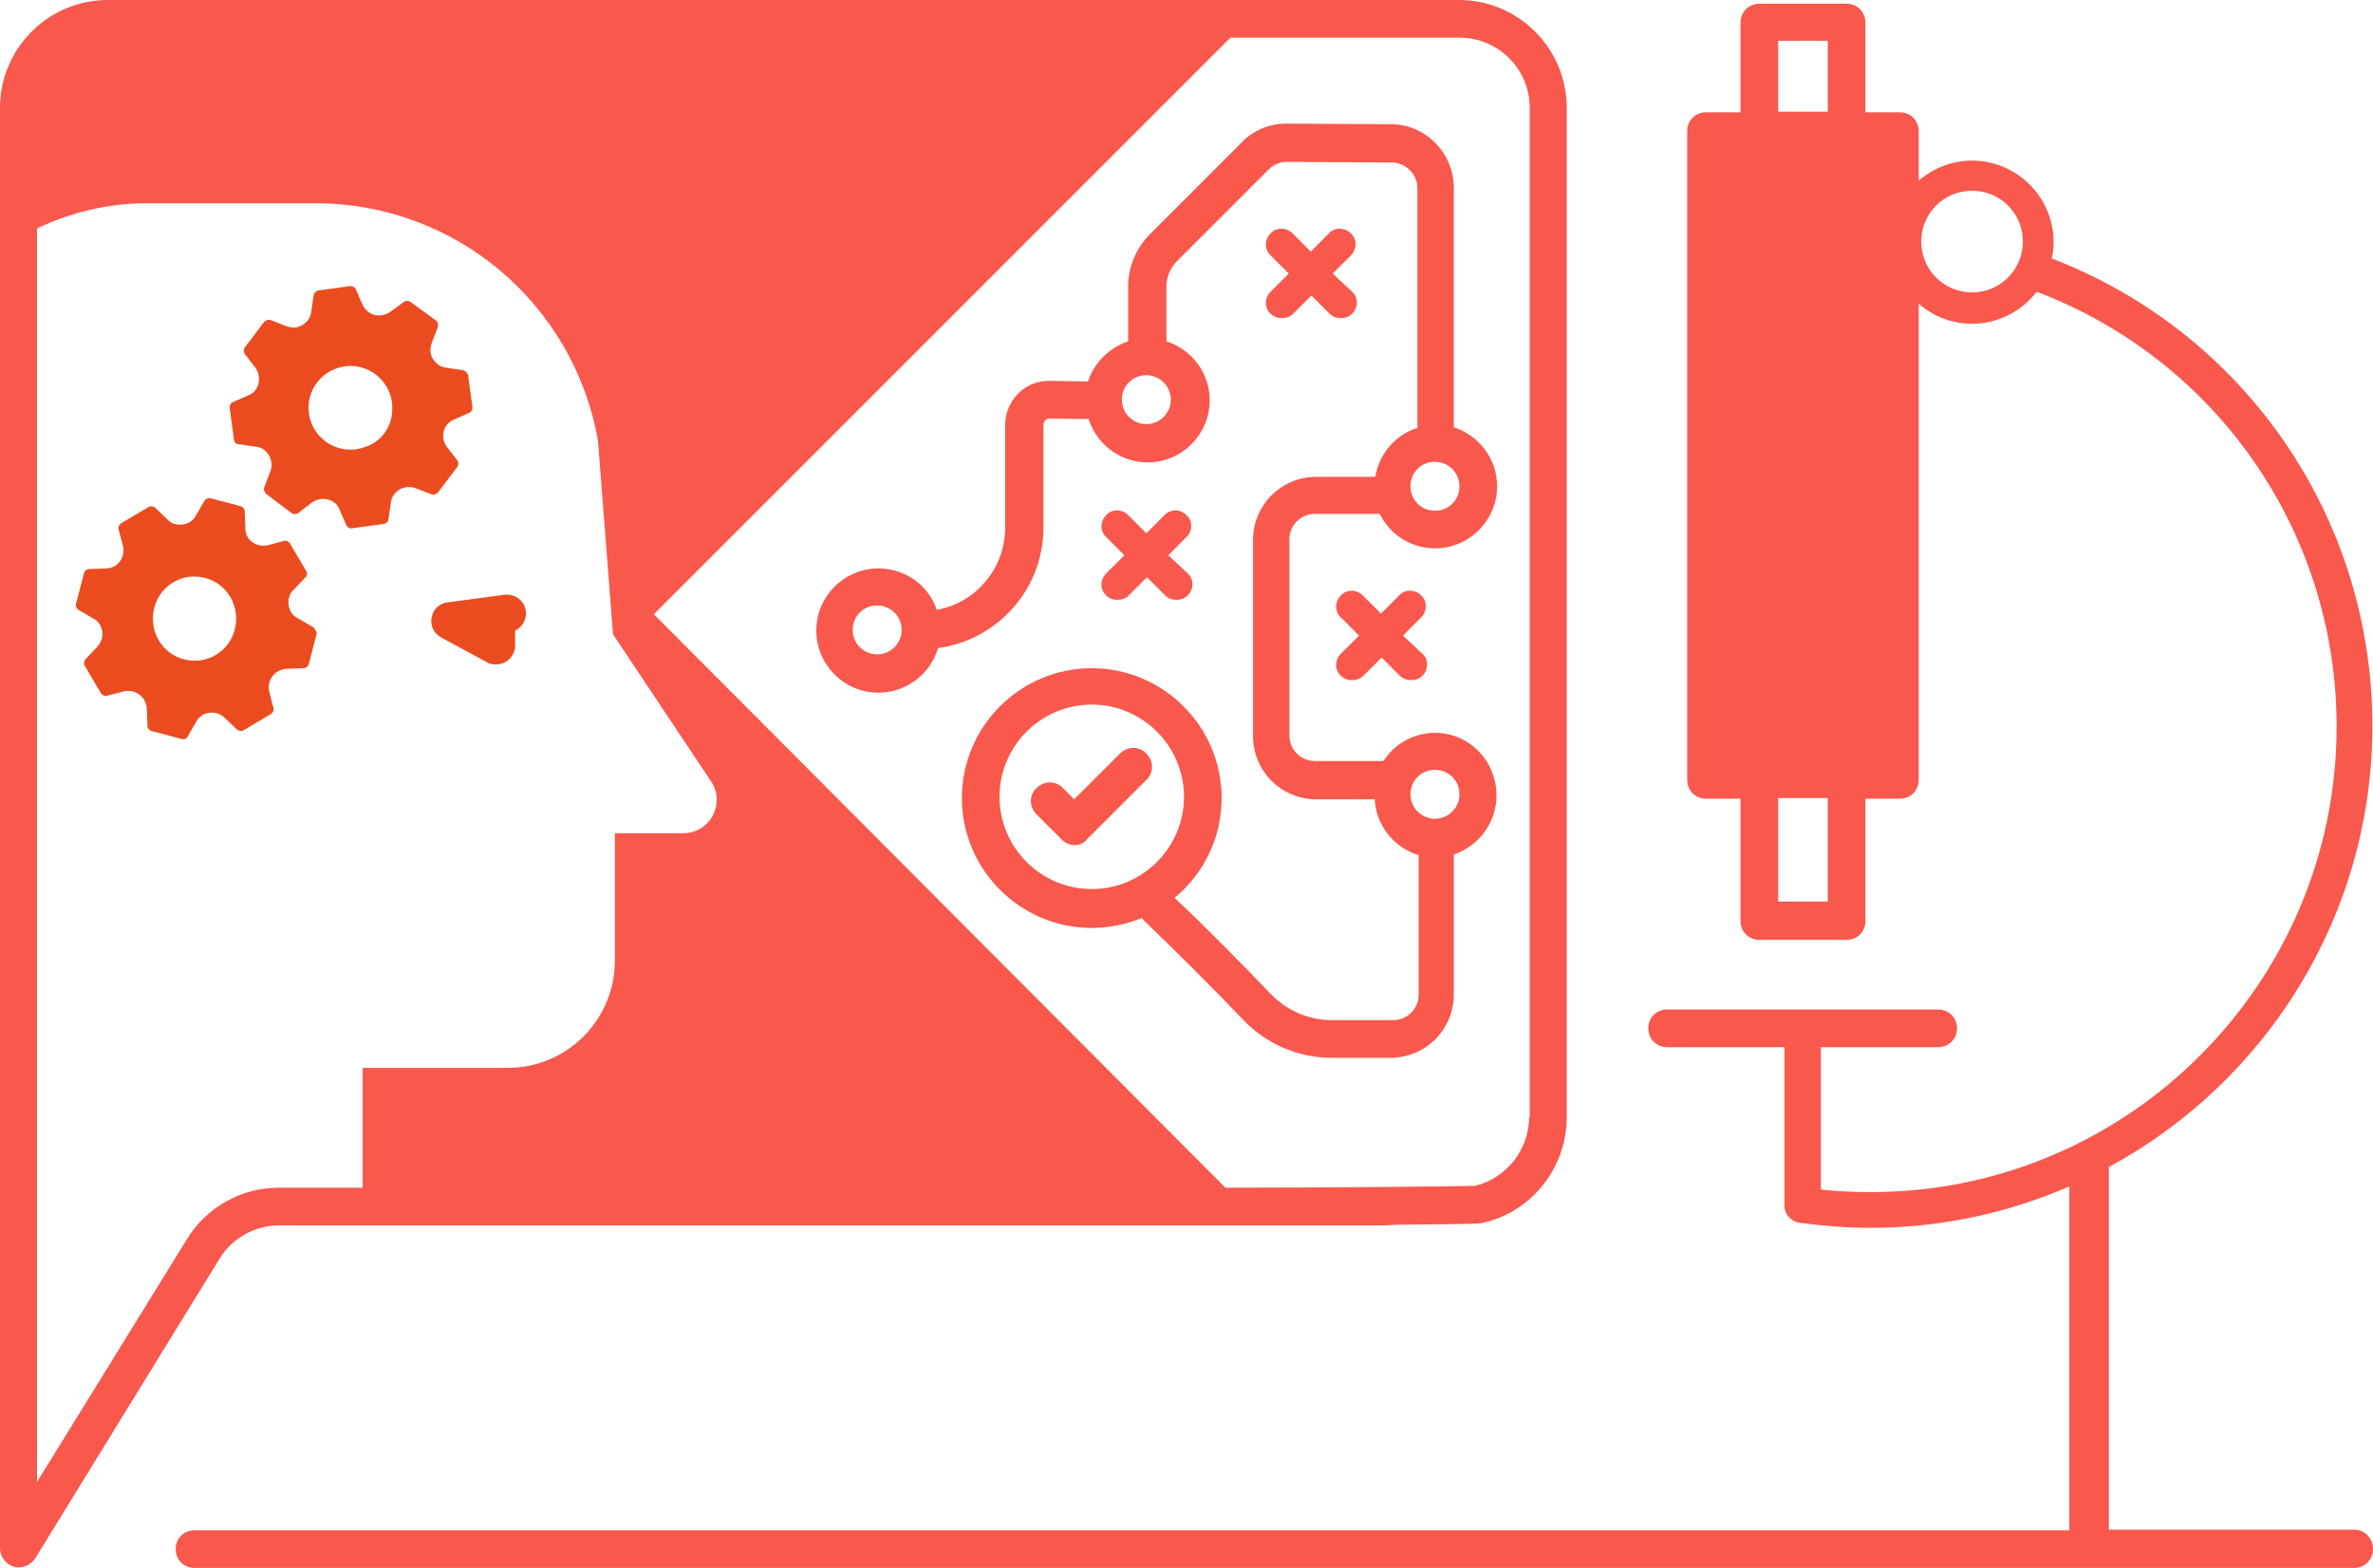
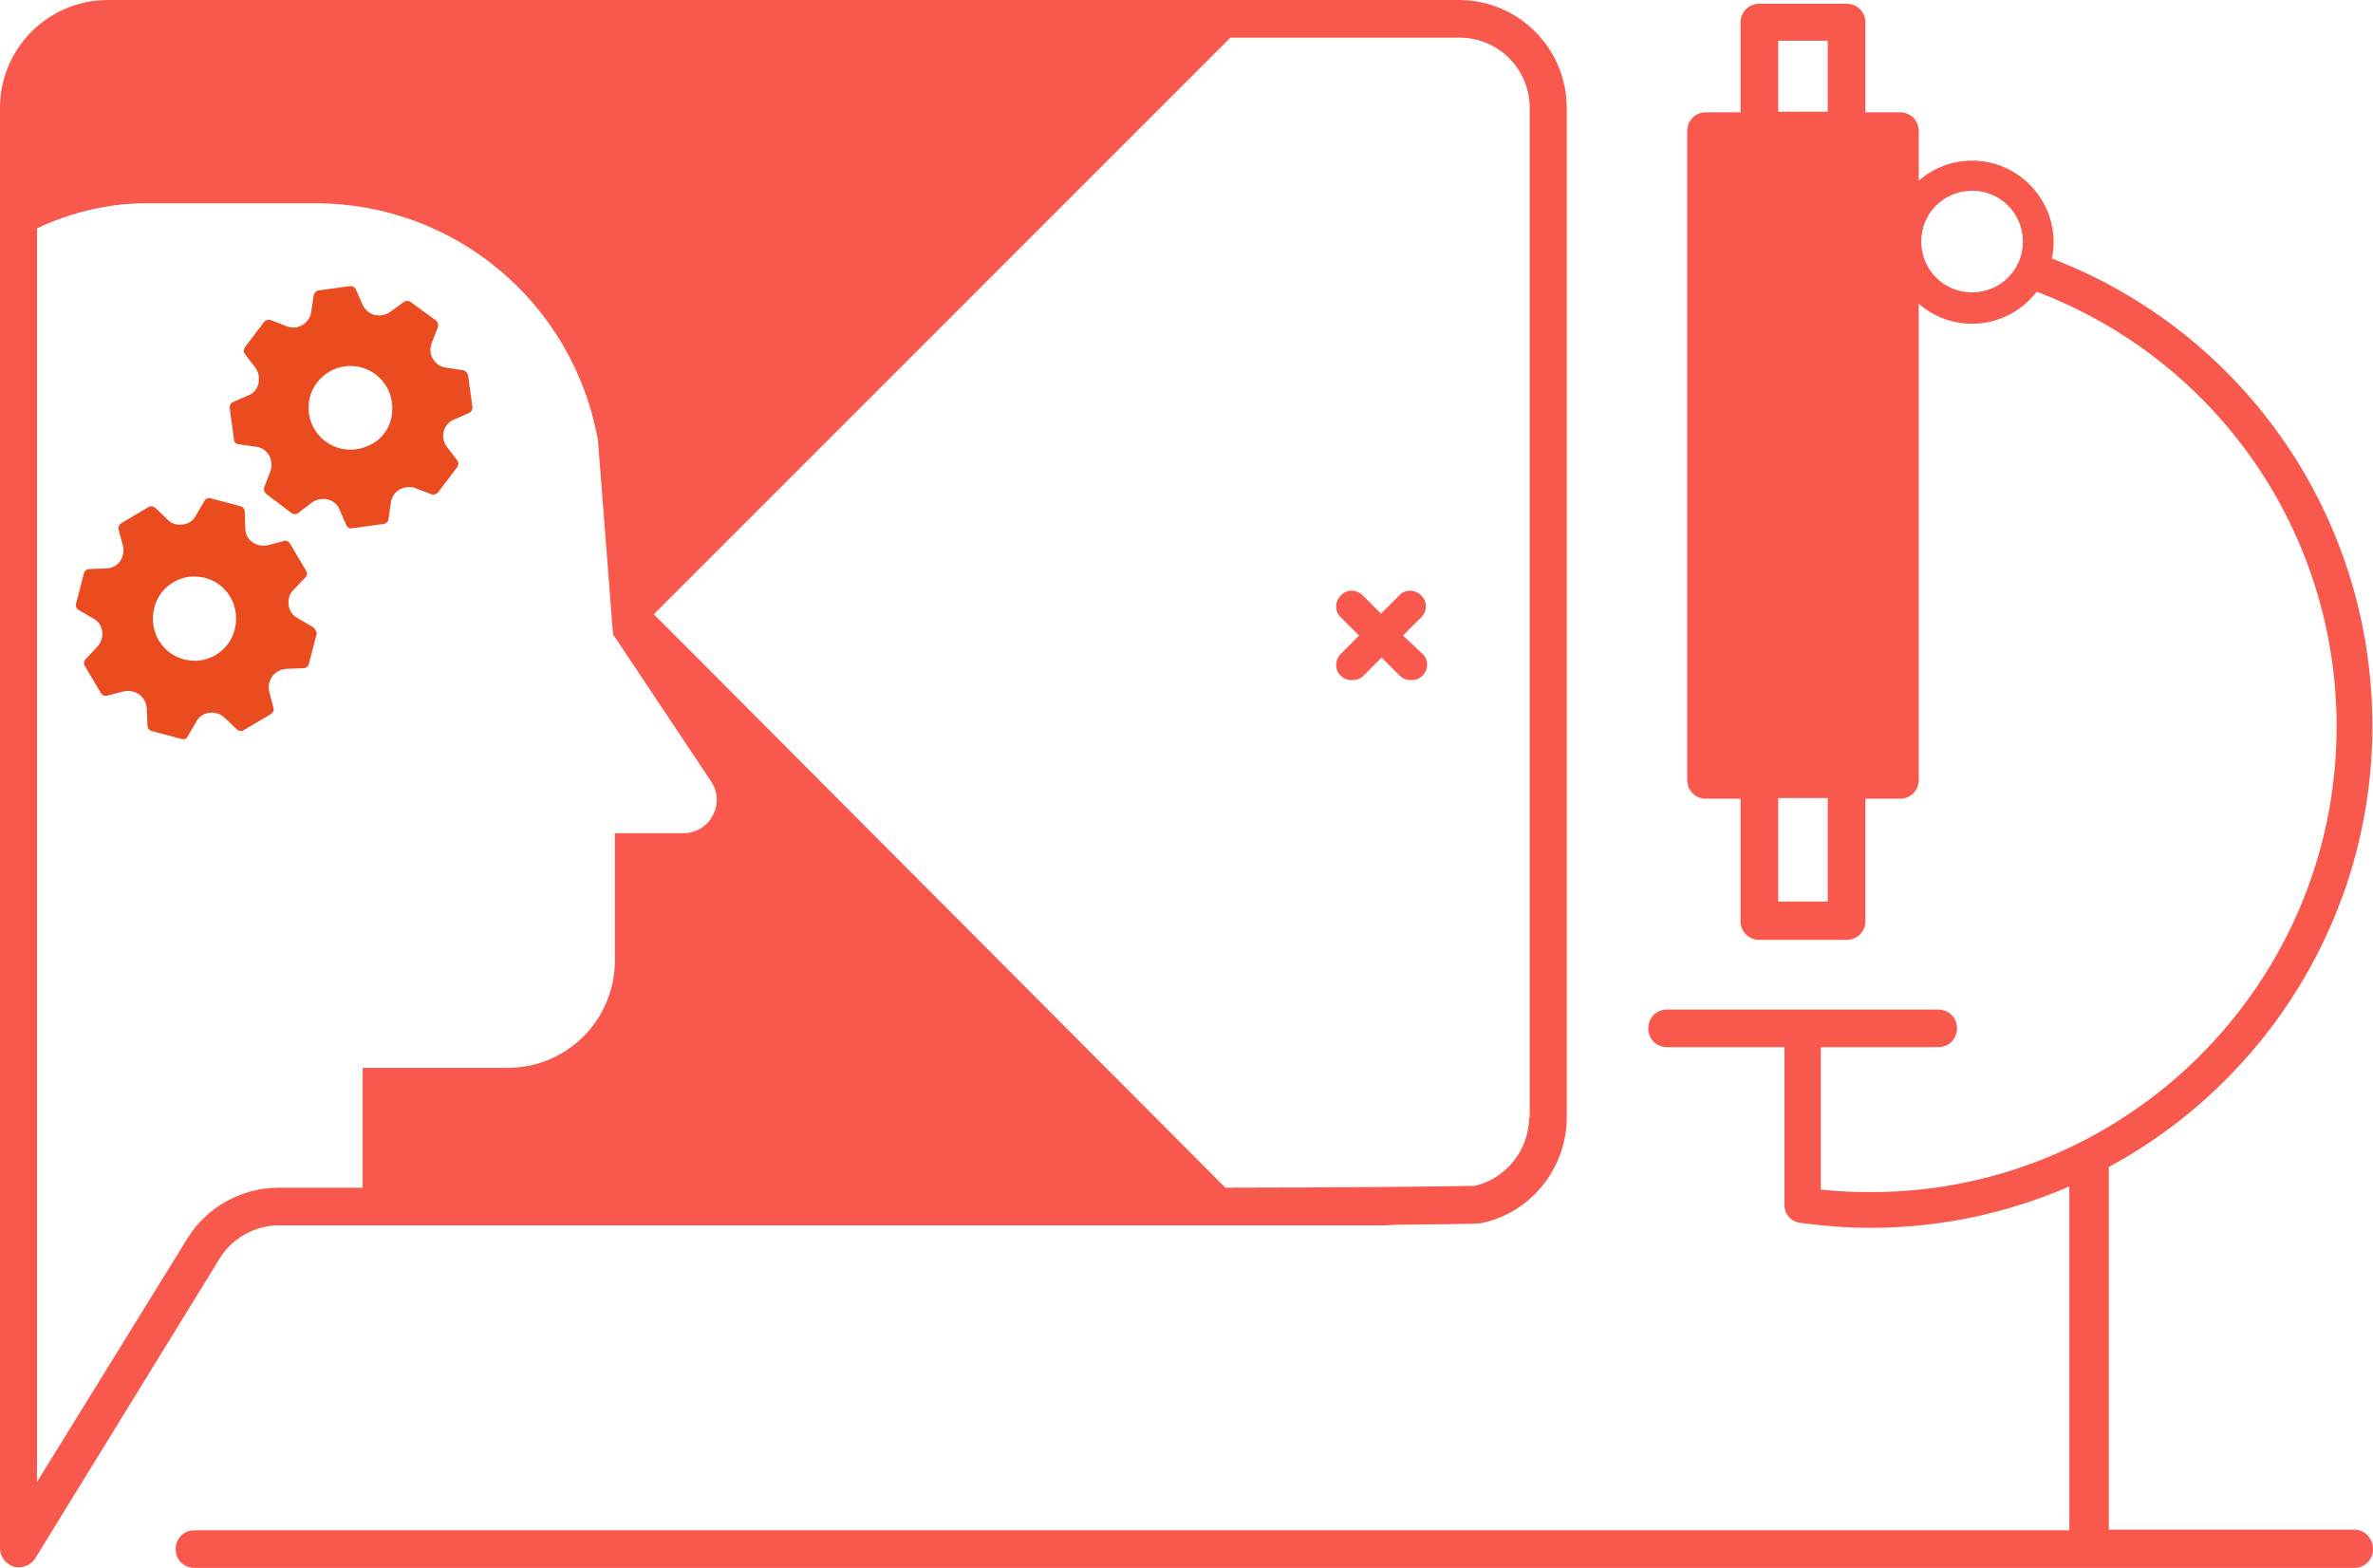
<svg xmlns="http://www.w3.org/2000/svg" version="1.1" id="Ebene_1" x="0px" y="0px" viewBox="0 0 378.2 249.9" style="enable-background:new 0 0 378.2 249.9;" xml:space="preserve">
  <style type="text/css">
	.st0{fill:#EA4C20;}
	.st1{fill:#F9584D;}
</style>
  <g>
    <path class="st0" d="M49.8,99.9l-2.4-1.4c-0.8-0.4-1.3-1.2-1.4-2.1l0,0c-0.1-0.9,0.1-1.8,0.8-2.4l1.9-2c0.3-0.3,0.3-0.7,0.1-1   l-2.6-4.4c-0.2-0.3-0.6-0.5-0.9-0.4l-2.6,0.7c-0.9,0.2-1.8,0-2.5-0.5l0,0c-0.7-0.5-1.1-1.3-1.1-2.2L39,81.5c0-0.4-0.3-0.7-0.6-0.8   l-4.9-1.3c-0.4-0.1-0.8,0.2-0.9,0.4l-1.4,2.4c-0.4,0.8-1.2,1.3-2.1,1.4l0,0c-0.9,0.1-1.8-0.1-2.4-0.8l-2-1.9   c-0.3-0.2-0.7-0.3-1-0.1l-4.4,2.6c-0.3,0.2-0.5,0.6-0.4,1l0.7,2.6c0.2,0.9,0,1.8-0.5,2.5l0,0c-0.5,0.7-1.4,1.1-2.2,1.1l-2.7,0.1   c-0.4,0-0.7,0.3-0.8,0.6l-1.3,5c-0.1,0.3,0.1,0.7,0.4,0.9l2.4,1.4c0.8,0.4,1.3,1.2,1.4,2.1l0,0c0.1,0.9-0.2,1.7-0.8,2.4l-1.9,2   c-0.2,0.3-0.3,0.7-0.1,1l2.6,4.4c0.2,0.3,0.6,0.5,0.9,0.4l2.7-0.7c0.9-0.2,1.8,0,2.5,0.5l0,0c0.7,0.5,1.1,1.3,1.2,2.2l0.1,2.8   c0,0.4,0.3,0.7,0.6,0.8l4.9,1.3c0.4,0.1,0.8-0.1,0.9-0.4l1.4-2.4c0.4-0.8,1.2-1.3,2.1-1.4l0,0c0.9-0.1,1.8,0.2,2.4,0.8l2,1.9   c0.3,0.2,0.7,0.3,1,0.1l4.4-2.6c0.3-0.2,0.5-0.6,0.4-0.9l-0.7-2.7c-0.2-0.8,0-1.7,0.5-2.4l0,0c0.5-0.7,1.3-1.1,2.2-1.2l2.8-0.1   c0.4,0,0.7-0.3,0.8-0.6l1.3-5C50.3,100.5,50.2,100.1,49.8,99.9z M30.9,105.3c-5-0.1-8-5.3-5.8-9.8c1.1-2.2,3.5-3.7,6-3.6   c5,0.1,8,5.3,5.8,9.8C35.8,103.9,33.4,105.4,30.9,105.3z" />
  </g>
  <g>
-     <path class="st0" d="M78.9,105.9c-0.5,0-1-0.1-1.4-0.4l-7.2-3.9c-1.1-0.6-1.8-1.9-1.5-3.2c0.2-1.3,1.3-2.3,2.6-2.4l9-1.2   c1.6-0.2,3.2,0.9,3.4,2.6c0.2,1.3-0.6,2.6-1.7,3.1v2.4c0,1.1-0.6,2-1.5,2.6C80,105.8,79.5,105.9,78.9,105.9z" />
-   </g>
+     </g>
  <g>
    <path class="st0" d="M73.8,59l-2.7-0.4c-0.9-0.1-1.6-0.6-2.1-1.4l0,0c-0.5-0.8-0.5-1.7-0.2-2.5l1-2.6c0.1-0.3,0-0.8-0.3-1l-4.1-3   c-0.3-0.2-0.7-0.2-1,0l-2.2,1.6c-0.7,0.5-1.6,0.7-2.5,0.5l0,0c-0.8-0.2-1.5-0.8-1.9-1.6l-1.1-2.5c-0.1-0.3-0.5-0.5-0.9-0.5   l-5.1,0.7c-0.4,0.1-0.6,0.5-0.7,0.7l-0.4,2.7c-0.1,0.9-0.6,1.6-1.4,2.1l0,0c-0.8,0.5-1.7,0.5-2.5,0.2l-2.6-1c-0.3-0.1-0.7,0-1,0.3   L39,55.4c-0.2,0.3-0.2,0.7,0,1l1.7,2.2c0.5,0.7,0.7,1.6,0.5,2.5l0,0C41,62,40.4,62.7,39.6,63l-2.5,1.1c-0.3,0.1-0.5,0.5-0.5,0.9   l0.7,5.1c0,0.4,0.4,0.7,0.7,0.7l2.8,0.4c0.9,0.1,1.6,0.6,2.1,1.4l0,0c0.4,0.8,0.5,1.7,0.2,2.5l-1,2.6c-0.1,0.3,0,0.7,0.3,1l4.1,3.1   c0.3,0.2,0.7,0.2,1,0l2.2-1.7c0.7-0.5,1.6-0.7,2.5-0.5l0,0c0.9,0.2,1.6,0.8,1.9,1.6l1.1,2.5c0.1,0.3,0.5,0.6,0.9,0.5l5.1-0.7   c0.4-0.1,0.7-0.4,0.7-0.7l0.4-2.7c0.1-0.9,0.6-1.6,1.4-2.1l0,0c0.8-0.4,1.7-0.5,2.5-0.2l2.6,1c0.3,0.1,0.7,0,1-0.3l3.1-4.1   c0.2-0.3,0.2-0.7,0-1l-1.7-2.2c-0.5-0.7-0.7-1.6-0.5-2.4l0,0c0.2-0.8,0.8-1.6,1.6-1.9l2.5-1.1c0.3-0.1,0.5-0.5,0.5-0.9l-0.7-5.1   C74.5,59.4,74.2,59.1,73.8,59z M58.3,71.2c-4.6,1.8-9.5-1.8-9.1-6.8c0.2-2.5,1.9-4.7,4.2-5.6c4.6-1.8,9.5,1.8,9.1,6.8   C62.4,68.1,60.7,70.4,58.3,71.2z" />
  </g>
  <g>
    <g>
-       <path class="st1" d="M171.3,134.7c-0.8,0-1.5-0.3-2.1-0.9l-4-4c-1.2-1.2-1.2-3.1,0-4.2c1.2-1.2,3.1-1.2,4.2,0l1.8,1.8l7.3-7.3    c1.2-1.2,3.1-1.2,4.2,0c1.2,1.2,1.2,3.1,0,4.2l-9.4,9.4C172.8,134.4,172,134.7,171.3,134.7z" />
-     </g>
+       </g>
  </g>
-   <path class="st1" d="M228.7,116.8c-3.4,0-6.5,1.8-8.2,4.5h-10.9c-2.3,0-4.1-1.8-4.1-4.1V86c0-2.3,1.8-4.1,4.1-4.1h10.3  c1.6,3.3,5,5.5,8.8,5.5c5.4,0,9.9-4.4,9.9-9.9c0-4.4-2.9-8.1-6.9-9.4c0-10.1,0-25.4,0-38.2c0-5.5-4.5-10.1-10-10.1L205,19.7l0,0  c-2.7,0-5.3,1.1-7.1,3l-14.6,14.6c-2.2,2.2-3.5,5.2-3.5,8.4v8.7c-3,1-5.4,3.4-6.4,6.4l-6.1-0.1h-0.1c-1.9,0-3.6,0.7-4.9,2  c-1.3,1.3-2.1,3.1-2.1,5v16.4c0,6.5-4.7,12-10.9,13.1c-1.3-3.9-5-6.6-9.3-6.6c-5.4,0-9.9,4.4-9.9,9.9c0,5.4,4.4,9.9,9.9,9.9  c4.5,0,8.3-3,9.5-7.1c9.5-1.3,16.8-9.4,16.8-19.2V67.7c0-0.4,0.2-0.6,0.3-0.7s0.4-0.3,0.7-0.3l6.2,0.1c1.3,4,5,6.9,9.4,6.9  c5.4,0,9.9-4.4,9.9-9.9c0-4.4-2.9-8.1-6.9-9.4v-8.7c0-1.5,0.6-3,1.7-4.1L202.2,27c0.8-0.8,1.8-1.2,2.9-1.2l0,0l16.7,0.1  c2.2,0,4.1,1.8,4.1,4.1c0,12.8,0,28.2,0,38.2c-3.5,1.1-6.1,4.1-6.7,7.8h-9.4c-5.6,0-10.1,4.5-10.1,10.1v31.2  c0,5.6,4.5,10.1,10.1,10.1h9.3c0.2,4.2,3.1,7.7,7,8.9v22.2c0,2.3-1.8,4.1-4.1,4.1h-9.7c-3.7,0-7.2-1.5-9.8-4.2  c-4-4.2-10.6-10.9-15.3-15.3c4.6-3.8,7.5-9.5,7.5-15.9c0-11.4-9.3-20.7-20.7-20.7s-20.7,9.3-20.7,20.7s9.3,20.7,20.7,20.7  c2.8,0,5.6-0.6,8-1.6c0.1,0.2,0.3,0.4,0.4,0.5c4.6,4.4,11.6,11.4,15.7,15.7c3.7,3.9,8.8,6.1,14.1,6.1h9.4c5.6,0,10.1-4.5,10.1-10.1  v-22.3c3.9-1.3,6.8-5,6.8-9.4C238.5,121.2,234.1,116.8,228.7,116.8z M139.8,104.3c-2.1,0-3.9-1.7-3.9-3.9s1.7-3.9,3.9-3.9  c2.1,0,3.9,1.7,3.9,3.9C143.7,102.6,141.9,104.3,139.8,104.3z M182.7,67.6c-2.1,0-3.9-1.7-3.9-3.9s1.7-3.9,3.9-3.9  c2.1,0,3.9,1.7,3.9,3.9C186.6,65.9,184.8,67.6,182.7,67.6z M228.7,73.6c2.1,0,3.9,1.7,3.9,3.9s-1.7,3.9-3.9,3.9s-3.9-1.7-3.9-3.9  S226.5,73.6,228.7,73.6z M159.3,127c0-8.1,6.6-14.7,14.7-14.7s14.7,6.6,14.7,14.7s-6.6,14.7-14.7,14.7S159.3,135.1,159.3,127z   M228.7,130.5c-2.1,0-3.9-1.7-3.9-3.9s1.7-3.9,3.9-3.9s3.9,1.7,3.9,3.9S230.8,130.5,228.7,130.5z" />
  <path class="st1" d="M375.2,243.8h-39.1V186c25-13.5,42-40,42-70.3c0-33.5-20.6-62.8-51.1-74.5c0.2-0.8,0.3-1.7,0.3-2.6  c0-7.1-5.8-13-13-13c-3.2,0-6.2,1.2-8.5,3.2v-7.9c0-1.7-1.3-3-3-3h-5.5V3.6c0-1.7-1.3-3-3-3h-13.9c-1.7,0-3,1.3-3,3v14.3h-5.5  c-1.7,0-3,1.3-3,3v103.4c0,1.7,1.3,3,3,3h5.5v19.5c0,1.7,1.3,3,3,3h13.9c1.7,0,3-1.3,3-3v-19.5h5.5c1.7,0,3-1.3,3-3V48.4  c2.3,2,5.2,3.2,8.5,3.2c4.2,0,7.9-2,10.3-5.1c28.5,10.8,47.8,38.1,47.8,69.3c0,40.9-33.3,74.2-74.2,74.2c-2.7,0-5.3-0.1-8-0.4v-22.7  h18.7c1.7,0,3-1.3,3-3s-1.3-3-3-3h-43.2c-1.7,0-3,1.3-3,3s1.3,3,3,3h18.7v25.2c0,1.4,1,2.6,2.5,2.8c3.7,0.5,7.5,0.8,11.2,0.8  c11.3,0,22-2.4,31.7-6.6v54.8H31c-1.7,0-3,1.3-3,3s1.3,3,3,3h344.2c1.7,0,3-1.3,3-3S376.9,243.8,375.2,243.8z M291.3,143.7h-7.9  v-16.5h7.9V143.7z M291.3,17.8h-7.9V6.5h7.9V17.8z M314.3,46.6c-4.5,0-8.1-3.6-8.1-8.1s3.6-8.1,8.1-8.1s8.1,3.6,8.1,8.1  S318.8,46.6,314.3,46.6z" />
  <path class="st1" d="M232.5,0h-11.9h-11.8h-14H17.2C7.7,0,0,7.7,0,17.2v229.6c0,1.3,0.9,2.5,2.2,2.9c0.3,0.1,0.5,0.1,0.8,0.1  c1,0,2-0.5,2.6-1.4L35,200.6c2-3.3,5.7-5.3,9.5-5.3h164.4h11.8c0.7,0,1.4-0.1,2.1-0.1c12.8-0.1,13.3-0.2,13.5-0.3  c7.8-1.7,13.4-8.8,13.4-16.8V17.2C249.7,7.7,242,0,232.5,0z M108.9,132.8H98v20.3c0,9.4-7.6,17.1-17.1,17.1H60.8l0,0h-3v19.1H44.4  c-5.9,0-11.5,3.1-14.6,8.2L5.9,236.2V36.4c5.3-2.5,11.2-4,17.4-4h27c22.2,0,41.1,15.9,45,37.8l2.4,30.9l15.6,23.4  C115.7,128,113.2,132.8,108.9,132.8z M243.7,178.1c0,5.1-3.6,9.7-8.6,10.9c-2.4,0.1-24.5,0.3-39.8,0.3l-91.1-91.4L196.1,6h12.8h23.7  c6.2,0,11.2,5,11.2,11.2v160.9L243.7,178.1L243.7,178.1z" />
-   <path class="st1" d="M186.2,88.5l2.9-2.9c1-1,1-2.6,0-3.5c-1-1-2.6-1-3.5,0l-2.9,2.9l-2.9-2.9c-1-1-2.6-1-3.5,0c-1,1-1,2.6,0,3.5  l2.9,2.9l-2.9,2.9c-1,1-1,2.6,0,3.5c0.5,0.5,1.1,0.7,1.8,0.7s1.3-0.2,1.8-0.7l2.9-2.9l2.9,2.9c0.5,0.5,1.1,0.7,1.8,0.7  s1.3-0.2,1.8-0.7c1-1,1-2.6,0-3.5L186.2,88.5z" />
-   <path class="st1" d="M212.4,43.6l2.9-2.9c1-1,1-2.6,0-3.5c-1-1-2.6-1-3.5,0l-2.9,2.9l-2.9-2.9c-1-1-2.6-1-3.5,0c-1,1-1,2.6,0,3.5  l2.9,2.9l-2.9,2.9c-1,1-1,2.6,0,3.5c0.5,0.5,1.1,0.7,1.8,0.7s1.3-0.2,1.8-0.7l2.9-2.9l2.9,2.9c0.5,0.5,1.1,0.7,1.8,0.7  s1.3-0.2,1.8-0.7c1-1,1-2.6,0-3.5L212.4,43.6z" />
  <path class="st1" d="M223.6,101.3l2.9-2.9c1-1,1-2.6,0-3.5c-1-1-2.6-1-3.5,0l-2.9,2.9l-2.9-2.9c-1-1-2.6-1-3.5,0c-1,1-1,2.6,0,3.5  l2.9,2.9l-2.9,2.9c-1,1-1,2.6,0,3.5c0.5,0.5,1.1,0.7,1.8,0.7s1.3-0.2,1.8-0.7l2.9-2.9l2.9,2.9c0.5,0.5,1.1,0.7,1.8,0.7  s1.3-0.2,1.8-0.7c1-1,1-2.6,0-3.5L223.6,101.3z" />
</svg>